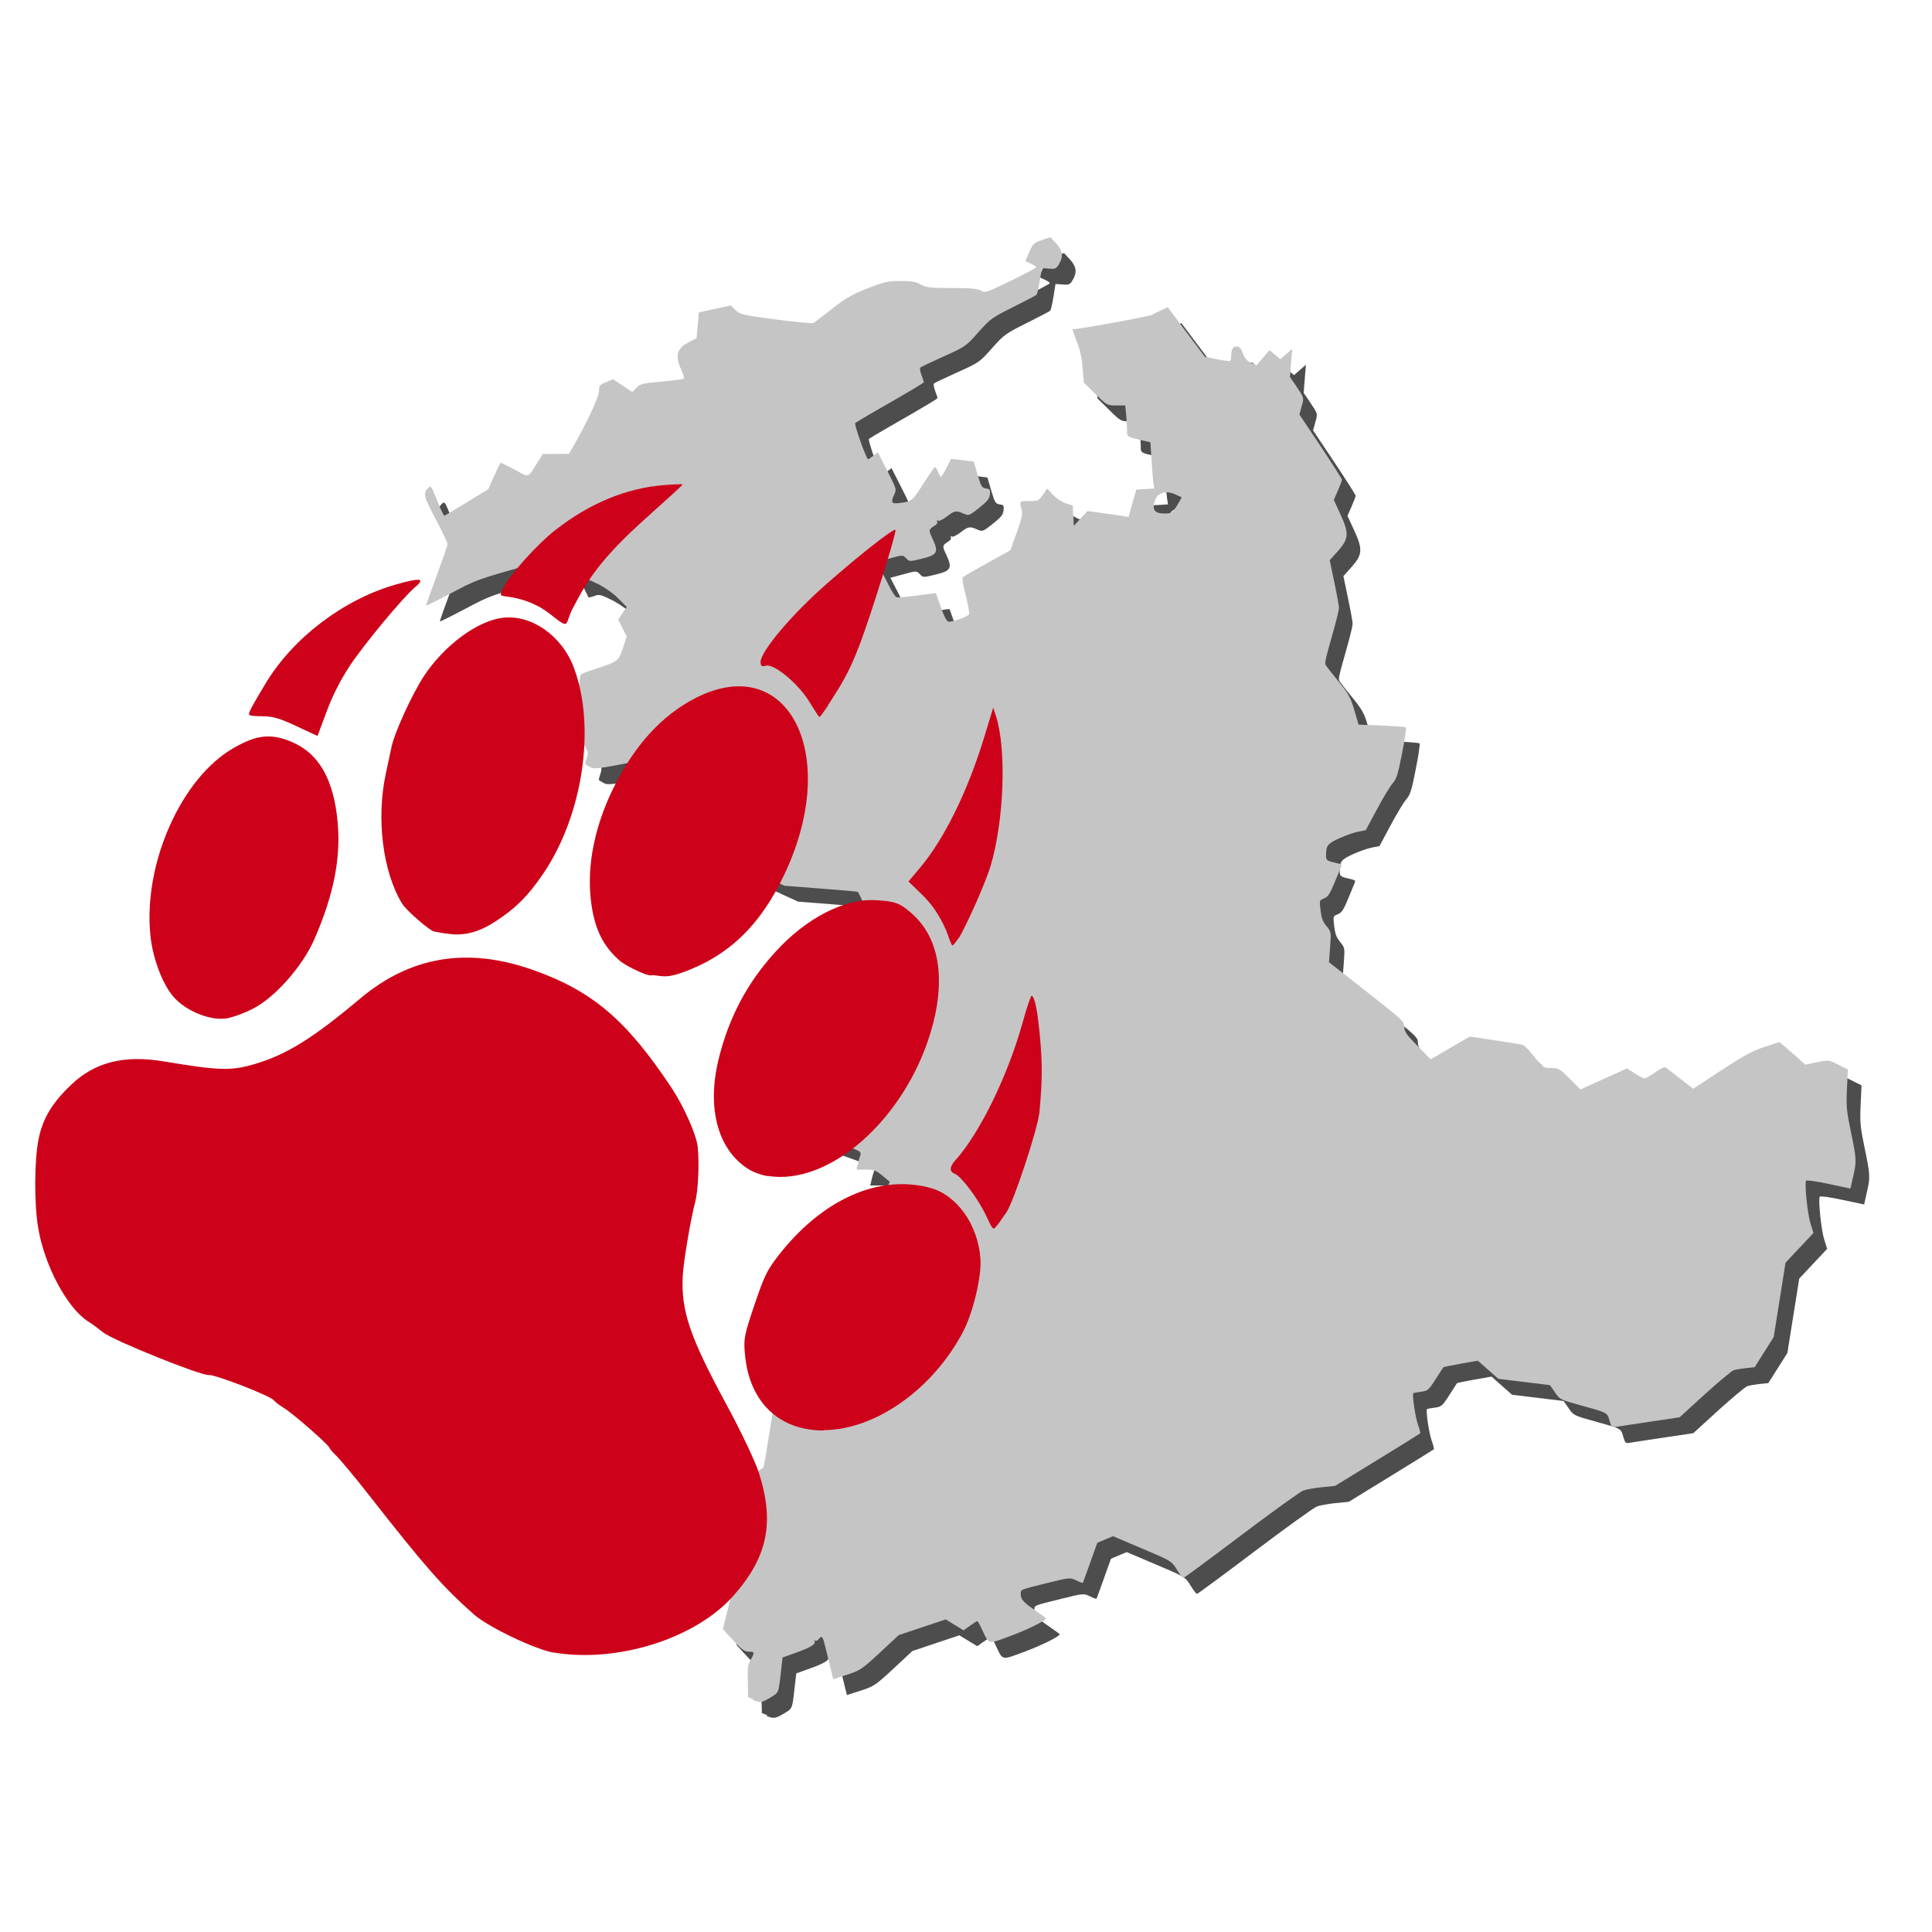
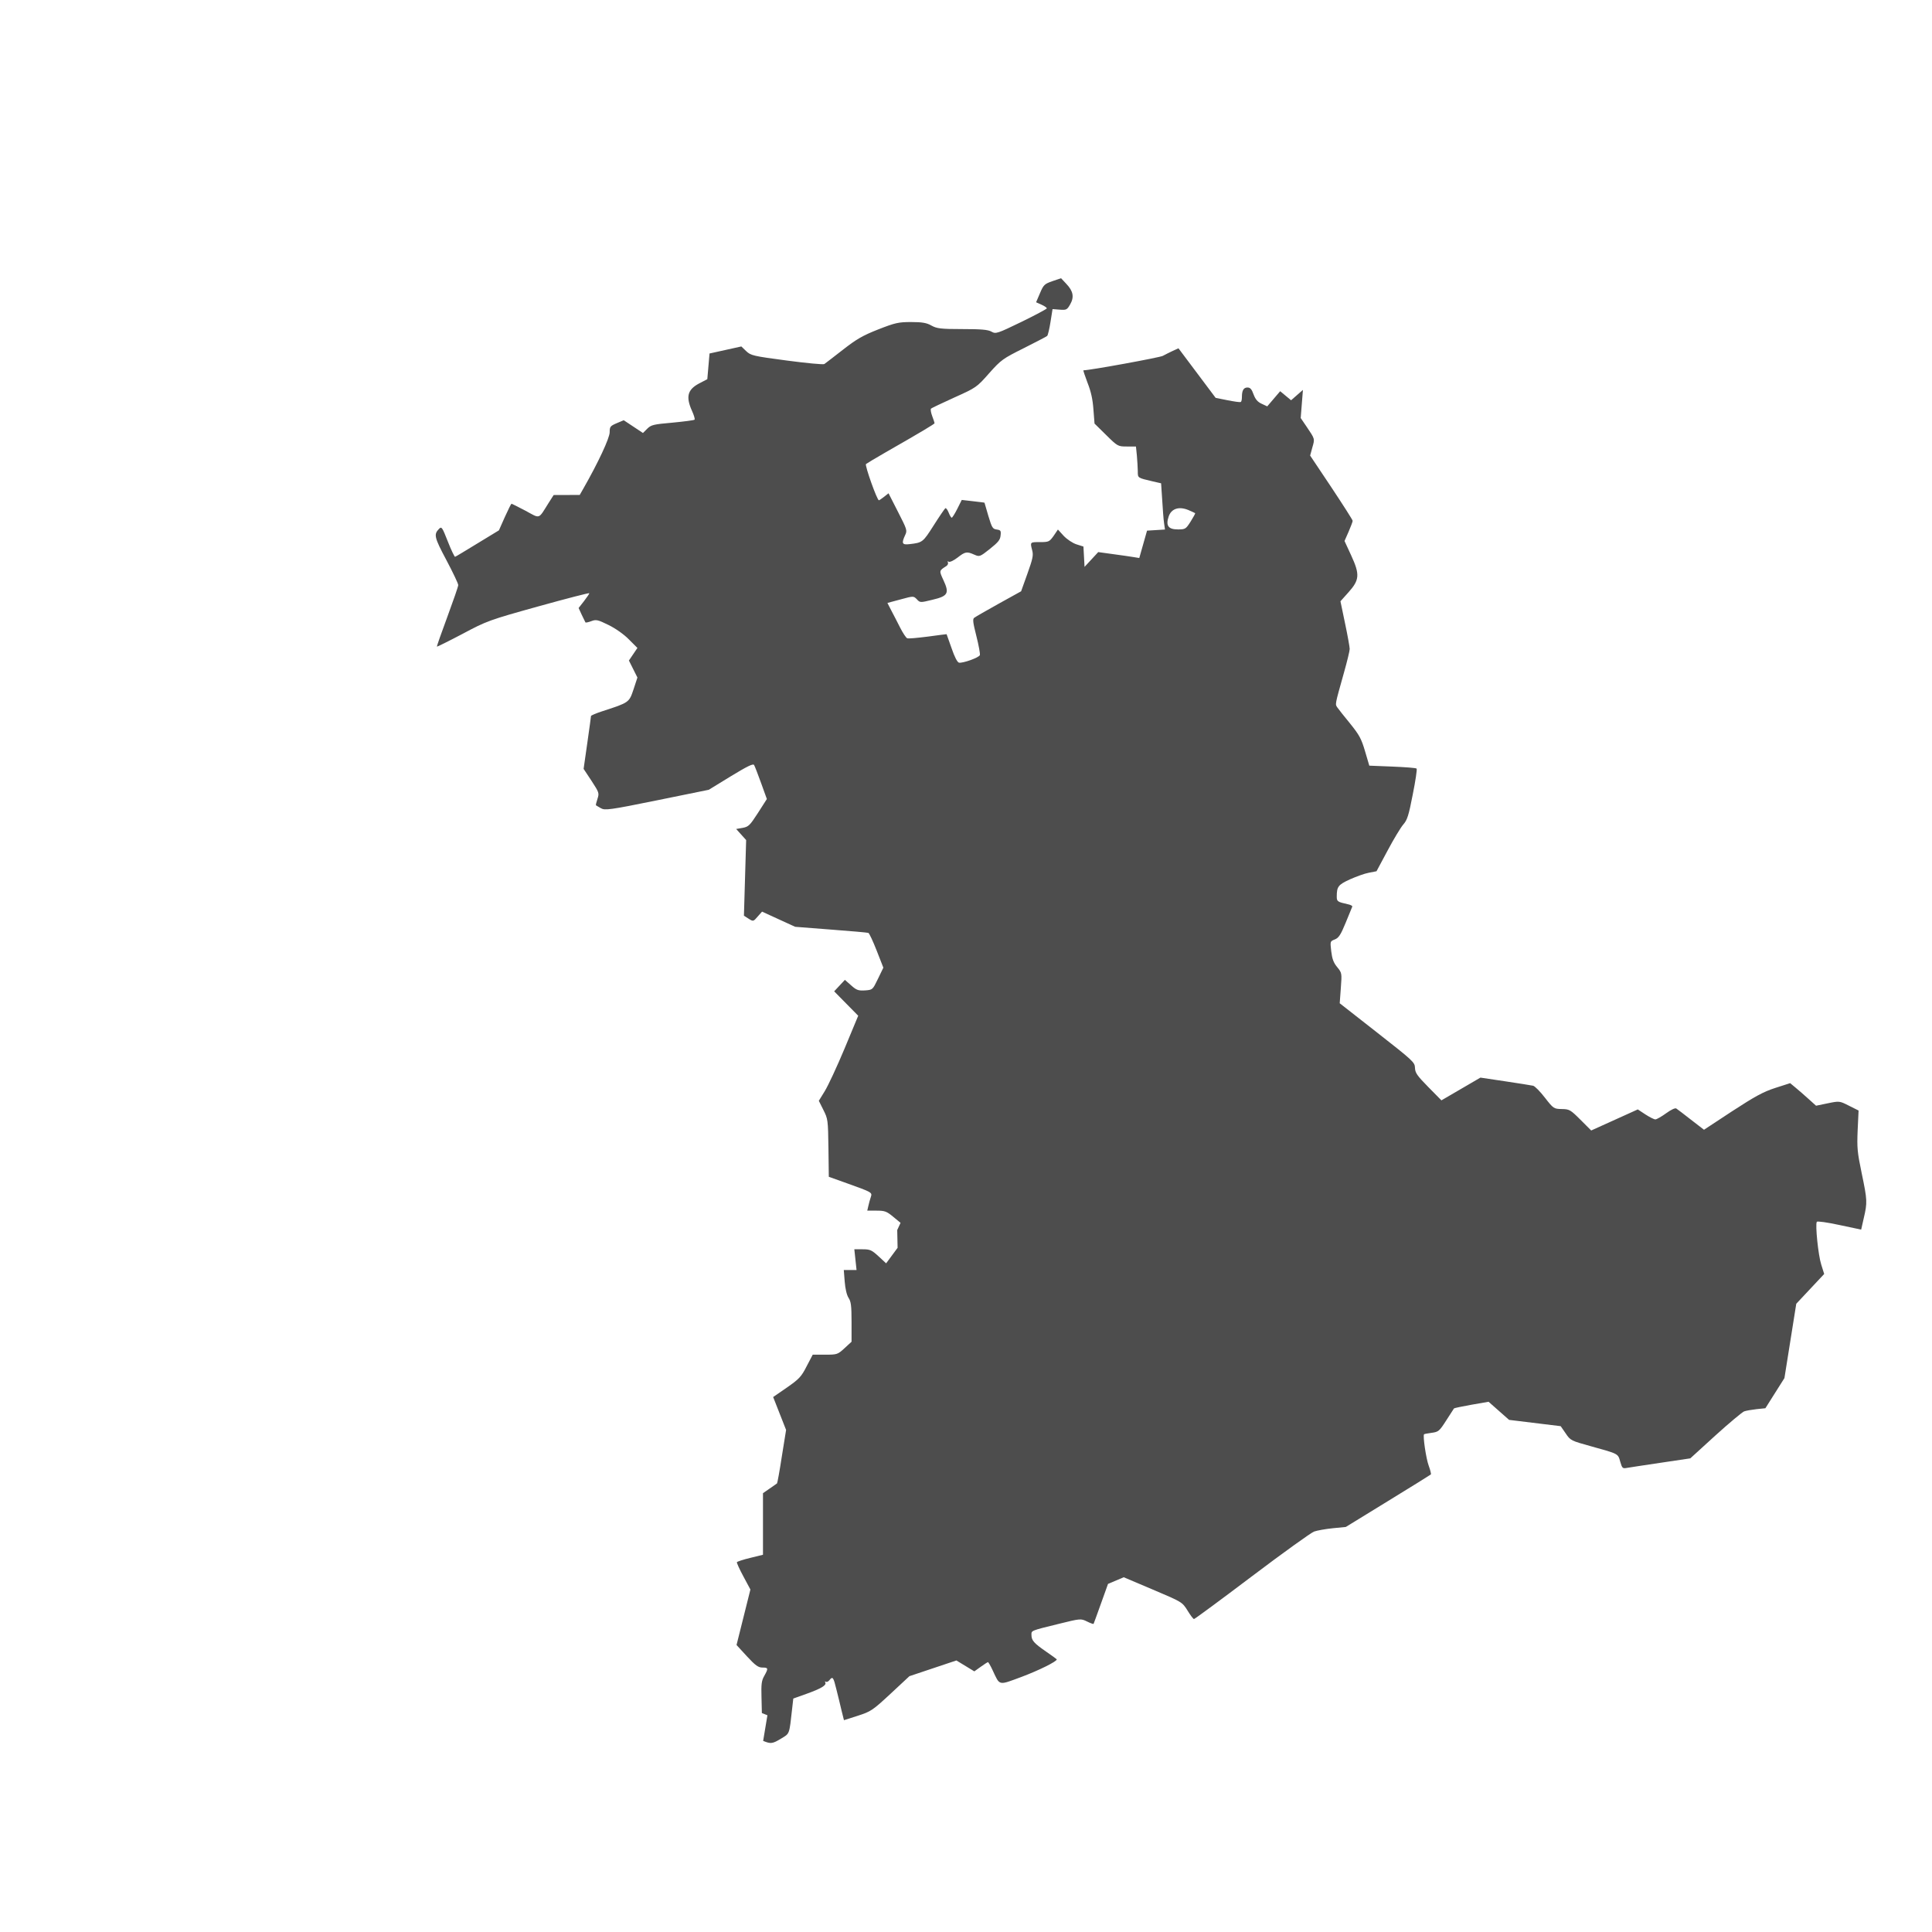
<svg xmlns="http://www.w3.org/2000/svg" width="55" height="55" version="1.1" viewBox="0 0 14.552 14.552" xml:space="preserve">
  <defs>
    <filter id="filter1354" x="-.015" y="-.014" width="1.029" height="1.029" color-interpolation-filters="sRGB">
      <feGaussianBlur stdDeviation="0.047" />
    </filter>
  </defs>
  <style />
  <g transform="translate(-66.5 -27.141)">
    <g transform="matrix(.707 0 0 .707 63.149 25.486)">
      <g transform="matrix(1.97 0 0 1.97 4.346 2.138)">
-         <path d="m4.35 9.379-0.03-0.012-0.002-0.085c-0.002-0.072 2.255e-4 -0.09 0.015-0.116 0.023-0.041 0.022-0.045-0.01-0.045-0.022 0-0.038-0.011-0.084-0.061l-0.056-0.061 0.075-0.3-0.038-0.071c-0.021-0.039-0.037-0.074-0.035-0.077 0.002-0.003 0.034-0.014 0.072-0.023l0.069-0.017v-0.333l0.036-0.025c0.02-0.014 0.038-0.026 0.04-0.028 0.002-0.002 0.014-0.067 0.026-0.146l0.023-0.143-0.035-0.089-0.035-0.089 0.074-0.051c0.066-0.046 0.078-0.058 0.107-0.115l0.033-0.063h0.067c0.065 0 0.068-0.001 0.105-0.035l0.038-0.035v-0.106c0-0.089-0.003-0.111-0.016-0.131-0.01-0.015-0.018-0.05-0.021-0.088l-0.005-0.063h0.069l-0.012-0.112h0.045c0.04 0 0.049 0.004 0.086 0.038l0.041 0.038 0.031-0.042 0.031-0.042-0.002-0.096c-0.002-0.083 4.405e-4 -0.102 0.016-0.136l0.018-0.039-0.04-0.033c-0.035-0.029-0.045-0.033-0.09-0.033h-0.05l0.006-0.026c0.003-0.014 0.009-0.035 0.013-0.047 0.009-0.026 0.007-0.026-0.129-0.075l-0.098-0.035-0.002-0.156c-0.002-0.152-0.003-0.157-0.027-0.205l-0.025-0.05 0.032-0.052c0.018-0.029 0.066-0.132 0.107-0.23l0.074-0.178-0.065-0.066-0.065-0.066 0.058-0.062 0.034 0.03c0.029 0.026 0.039 0.029 0.075 0.027 0.041-0.003 0.041-0.003 0.07-0.063l0.029-0.06-0.036-0.092c-0.02-0.051-0.04-0.094-0.045-0.096-0.005-0.002-0.096-0.01-0.203-0.018l-0.193-0.015-0.179-0.082-0.024 0.027c-0.023 0.027-0.024 0.027-0.049 0.011l-0.025-0.016 0.012-0.409-0.027-0.03-0.027-0.03 0.035-0.006c0.032-0.006 0.039-0.013 0.083-0.081l0.048-0.075-0.031-0.086c-0.017-0.047-0.034-0.091-0.038-0.098-0.005-0.009-0.037 0.007-0.126 0.061l-0.119 0.073-0.28 0.057c-0.255 0.052-0.282 0.055-0.303 0.043-0.013-0.007-0.025-0.015-0.027-0.016-0.002-0.001 0.002-0.017 0.008-0.035 0.01-0.031 0.009-0.034-0.032-0.097l-0.043-0.065 0.02-0.14c0.011-0.077 0.02-0.143 0.02-0.146 1.285e-4 -0.003 0.028-0.015 0.062-0.026 0.145-0.047 0.144-0.047 0.168-0.118l0.021-0.064-0.023-0.046-0.023-0.046 0.023-0.034 0.023-0.034-0.046-0.046c-0.026-0.027-0.073-0.06-0.11-0.078-0.057-0.028-0.067-0.031-0.093-0.021-0.016 0.006-0.03 9e-3 -0.032 0.007-0.001-0.002-0.01-0.02-0.02-0.041l-0.017-0.037 0.029-0.037c0.016-0.021 0.029-0.04 0.029-0.043 6.32e-5 -0.003-0.124 0.029-0.275 0.071-0.266 0.074-0.28 0.079-0.411 0.149-0.074 0.039-0.137 0.07-0.138 0.069-0.002-0.002 0.024-0.074 0.056-0.161s0.059-0.164 0.059-0.172-0.029-0.069-0.064-0.135c-0.066-0.124-0.069-0.139-0.04-0.169 0.014-0.014 0.017-0.01 0.048 0.069 0.018 0.046 0.036 0.083 0.039 0.082 0.004-0.001 0.058-0.034 0.122-0.073l0.115-0.07 0.032-0.072c0.018-0.04 0.034-0.072 0.036-0.072 0.002 0 0.036 0.017 0.076 0.038 0.081 0.044 0.068 0.048 0.124-0.041l0.028-0.044 0.141-4.791e-4 0.02-0.035c0.08-0.14 0.142-0.273 0.142-0.304 0-0.03 0.003-0.034 0.038-0.049l0.038-0.016 0.104 0.069 0.023-0.023c0.021-0.021 0.034-0.024 0.137-0.033 0.063-0.006 0.116-0.013 0.119-0.016 0.003-0.003-0.003-0.024-0.014-0.048-0.034-0.076-0.024-0.114 0.037-0.147l0.046-0.024 0.012-0.139 0.086-0.019 0.086-0.019 0.026 0.025c0.025 0.024 0.038 0.027 0.219 0.051 0.106 0.014 0.198 0.023 0.204 0.019 0.006-0.004 0.051-0.039 0.1-0.077 0.073-0.057 0.107-0.077 0.191-0.11 0.092-0.036 0.11-0.04 0.178-0.04 0.059 0 0.084 0.004 0.11 0.019 0.029 0.016 0.05 0.019 0.167 0.019 0.101 0 0.139 0.003 0.158 0.014 0.023 0.013 0.03 0.011 0.162-0.053 0.076-0.037 0.137-0.07 0.137-0.073 0-0.004-0.013-0.013-0.029-0.02l-0.029-0.013 0.021-0.049c0.019-0.045 0.024-0.05 0.067-0.065l0.047-0.016 0.029 0.031c0.037 0.039 0.043 0.071 0.02 0.111-0.016 0.028-0.02 0.031-0.056 0.028l-0.039-0.003-0.011 0.069c-0.006 0.038-0.014 0.072-0.018 0.076-0.004 0.004-0.061 0.033-0.126 0.066-0.114 0.057-0.123 0.063-0.188 0.136-0.067 0.076-0.07 0.078-0.188 0.131-0.066 0.03-0.123 0.057-0.126 0.06-0.004 0.003-6.762e-4 0.022 0.006 0.04 0.007 0.019 0.013 0.036 0.013 0.039 0 0.004-0.066 0.044-0.269 0.16-0.052 0.03-0.097 0.057-0.102 0.061-0.007 0.007 0.06 0.196 0.07 0.196 0.002 0 0.015-0.009 0.028-0.019l0.024-0.019 0.051 0.1c0.049 0.096 0.051 0.101 0.039 0.126-0.021 0.045-0.017 0.054 0.024 0.049 0.07-0.008 0.072-0.01 0.13-0.101 0.031-0.049 0.06-0.091 0.063-0.093 0.004-0.003 0.012 0.008 0.018 0.023 0.006 0.015 0.013 0.028 0.017 0.028 0.003 0 0.017-0.022 0.03-0.048l0.024-0.048 0.061 0.007c0.033 0.004 0.061 0.007 0.062 0.008 4.511e-4 7.408e-4 0.01 0.033 0.021 0.072 0.019 0.063 0.023 0.07 0.045 0.073 0.021 0.003 0.024 0.006 0.021 0.032-0.002 0.024-0.013 0.037-0.058 0.073-0.054 0.043-0.056 0.043-0.084 0.031-0.04-0.018-0.049-0.017-0.091 0.016-0.021 0.016-0.042 0.026-0.048 0.022-0.006-0.004-0.007-0.002-0.004 0.004 0.003 0.006-9.057e-4 0.015-0.009 0.02-0.039 0.025-0.039 0.024-0.015 0.076 0.033 0.071 0.025 0.086-0.06 0.106-0.065 0.016-0.067 0.016-0.084-0.003-0.018-0.018-0.018-0.018-0.088 9.897e-4l-0.071 0.019 0.02 0.039c0.011 0.021 0.033 0.063 0.048 0.093 0.015 0.03 0.033 0.057 0.039 0.059 0.006 0.003 0.056-0.002 0.112-0.009 0.055-0.008 0.101-0.013 0.101-0.013 2.255e-4 9.896e-4 0.012 0.035 0.027 0.076 0.016 0.047 0.031 0.076 0.04 0.078 0.02 0.004 0.108-0.027 0.113-0.041 0.002-0.006-0.006-0.052-0.019-0.103-0.019-0.075-0.021-0.093-0.011-0.099 0.006-0.005 0.066-0.039 0.132-0.076l0.121-0.067 0.034-0.095c0.029-0.081 0.033-0.1 0.026-0.126-0.012-0.046-0.012-0.045 0.042-0.045 0.048 0 0.051-0.002 0.074-0.034l0.023-0.034 0.031 0.034c0.018 0.019 0.048 0.039 0.069 0.046l0.038 0.012 0.003 0.055 0.003 0.055 0.037-0.04 0.037-0.04 0.08 0.011c0.044 0.006 0.094 0.013 0.111 0.016l0.031 0.005 0.021-0.074 0.021-0.074 0.097-0.006-0.005-0.035c-0.003-0.019-0.007-0.075-0.01-0.125l-0.006-0.09-0.048-0.011c-0.08-0.019-0.078-0.017-0.078-0.055-3.38e-5 -0.019-0.003-0.057-0.005-0.084l-0.005-0.049h-0.049c-0.048 0-0.05-7.409e-4 -0.112-0.062l-0.063-0.062-0.006-0.077c-0.004-0.055-0.013-0.096-0.032-0.144-0.014-0.037-0.024-0.067-0.022-0.067 0.035 0 0.412-0.069 0.429-0.078 0.013-0.007 0.037-0.019 0.054-0.027l0.031-0.014 0.201 0.268 0.065 0.013c0.036 0.007 0.068 0.012 0.071 0.009 0.004-0.002 0.006-0.014 0.006-0.026 0-0.036 0.009-0.052 0.03-0.052 0.015 0 0.023 0.009 0.033 0.037 0.01 0.027 0.022 0.041 0.044 0.051l0.03 0.014 0.035-0.041 0.035-0.041 0.059 0.049 0.064-0.056-6e-3 0.076-6e-3 0.076 0.032 0.047c0.045 0.067 0.045 0.064 0.031 0.112l-0.012 0.044 0.115 0.172c0.063 0.095 0.115 0.176 0.115 0.181s-0.01 0.031-0.022 0.059l-0.022 0.05 0.036 0.078c0.048 0.104 0.045 0.133-0.015 0.2l-0.043 0.048 0.025 0.12c0.014 0.066 0.025 0.128 0.025 0.138 0 0.01-0.014 0.068-0.031 0.128-0.05 0.178-0.048 0.17-0.036 0.188 0.006 0.009 0.037 0.048 0.069 0.087 0.05 0.062 0.061 0.082 0.081 0.15l0.023 0.078 0.125 0.005c0.069 0.003 0.128 0.007 0.131 0.011 0.003 0.003-0.006 0.066-0.021 0.14-0.022 0.114-0.03 0.138-0.051 0.162-0.014 0.016-0.052 0.079-0.085 0.141l-0.06 0.112-0.041 0.008c-0.023 0.004-0.069 0.021-0.103 0.036-0.063 0.029-0.071 0.039-0.071 0.093-1.287e-4 0.026 0.004 0.029 0.058 0.041 0.016 0.003 0.027 0.009 0.026 0.013-0.001 0.004-0.018 0.043-0.036 0.088-0.027 0.066-0.038 0.082-0.059 0.09-0.025 0.01-0.025 0.01-0.019 0.063 0.005 0.041 0.012 0.062 0.032 0.086 0.026 0.032 0.026 0.033 0.02 0.114l-0.006 0.082 0.203 0.159c0.194 0.152 0.203 0.16 0.204 0.19 9.054e-4 0.027 0.011 0.042 0.072 0.104l0.071 0.072 0.211-0.123 0.134 0.02c0.074 0.011 0.142 0.022 0.151 0.024 0.009 0.002 0.038 0.031 0.064 0.065 0.046 0.059 0.048 0.06 0.091 0.061 0.041 4.938e-4 0.047 0.004 0.101 0.058l0.058 0.058 0.126-0.057 0.126-0.057 0.041 0.027c0.023 0.015 0.047 0.027 0.054 0.027 0.007 6.92e-5 0.033-0.015 0.058-0.033 0.026-0.019 0.049-0.03 0.055-0.026 0.006 0.004 0.042 0.031 0.08 0.061l0.07 0.054 0.152-0.1c0.123-0.08 0.168-0.105 0.233-0.126l0.081-0.026 0.03 0.025c0.017 0.014 0.048 0.041 0.07 0.061l0.04 0.036 0.063-0.013c0.063-0.013 0.064-0.013 0.115 0.013l0.052 0.026-0.005 0.106c-0.004 0.097-0.002 0.118 0.022 0.234 0.03 0.144 0.031 0.157 0.011 0.242l-0.014 0.062-0.118-0.025c-0.065-0.014-0.12-0.022-0.122-0.017-0.009 0.016 0.008 0.182 0.024 0.231l0.016 0.051-0.151 0.161-0.032 0.201-0.032 0.201-0.103 0.163-0.048 0.005c-0.026 0.003-0.056 0.008-0.067 0.012-0.01 0.004-0.08 0.062-0.155 0.13l-0.136 0.124-0.161 0.024c-0.089 0.013-0.172 0.026-0.184 0.028-0.021 0.004-0.024 4.939e-4 -0.034-0.034-0.012-0.044-0.009-0.042-0.157-0.083-0.108-0.03-0.112-0.031-0.138-0.07l-0.027-0.039-0.279-0.034-0.111-0.098-0.092 0.016c-0.051 9e-3 -0.093 0.018-0.095 0.02-0.001 0.002-0.02 0.031-0.042 0.065-0.037 0.058-0.042 0.062-0.079 0.067-0.021 0.003-0.04 0.006-0.041 0.008-0.007 0.009 0.011 0.131 0.025 0.169 0.009 0.024 0.014 0.046 0.012 0.048-0.002 0.002-0.106 0.067-0.232 0.144l-0.228 0.14-0.071 0.007c-0.039 0.004-0.084 0.012-0.101 0.018-0.016 0.006-0.168 0.115-0.336 0.242-0.168 0.127-0.309 0.231-0.313 0.231-0.004 0-0.02-0.021-0.035-0.046-0.029-0.046-0.029-0.046-0.187-0.113l-0.158-0.067-0.085 0.036-0.038 0.106c-0.021 0.059-0.039 0.108-0.04 0.11-0.002 0.002-0.018-0.004-0.036-0.013-0.033-0.016-0.035-0.016-0.152 0.013-0.155 0.038-0.148 0.036-0.148 0.06 0 0.03 0.014 0.045 0.079 0.09 0.032 0.022 0.058 0.041 0.058 0.042 0 0.012-0.098 0.06-0.191 0.095-0.127 0.047-0.116 0.049-0.156-0.036-0.011-0.024-0.023-0.044-0.025-0.044-0.002 0-0.02 0.011-0.039 0.025l-0.035 0.025-0.097-0.059-0.254 0.085-0.102 0.095c-0.097 0.09-0.106 0.096-0.177 0.119l-0.075 0.024-0.013-0.052c-0.007-0.029-0.019-0.081-0.028-0.115-0.016-0.066-0.02-0.072-0.038-0.049-0.006 0.008-0.015 0.011-0.019 0.008-0.005-0.003-0.006-0.001-0.003 0.004 0.008 0.015-0.022 0.033-0.103 0.062l-0.07 0.025-0.006 0.053c-0.016 0.144-0.013 0.135-0.059 0.163-0.048 0.029-0.056 0.03-0.098 0.013zm2.289-6.456c0.015-0.024 0.026-0.044 0.024-0.045-0.002-0.001-0.018-0.009-0.037-0.017-0.051-0.021-0.092-0.007-0.106 0.035-0.017 0.05-0.002 0.07 0.05 0.07 0.04 0 0.043-0.002 0.069-0.043z" fill="#4d4d4d" filter="url(#filter1354)" stroke-width=".009" />
-         <path d="m4.276 9.293-0.03-0.012-0.002-0.085c-0.002-0.072 2.255e-4 -0.09 0.015-0.116 0.023-0.041 0.022-0.045-0.01-0.045-0.022 0-0.038-0.011-0.084-0.061l-0.056-0.061 0.075-0.3-0.038-0.071c-0.021-0.039-0.037-0.074-0.035-0.077 0.002-0.003 0.034-0.014 0.072-0.023l0.069-0.017v-0.333l0.036-0.025c0.02-0.014 0.038-0.026 0.04-0.028 0.002-0.002 0.014-0.067 0.026-0.146l0.023-0.143-0.035-0.089-0.035-0.089 0.074-0.051c0.066-0.046 0.078-0.058 0.107-0.115l0.033-0.063h0.067c0.065 0 0.068-0.001 0.105-0.035l0.038-0.035v-0.106c0-0.089-0.003-0.111-0.016-0.131-0.01-0.015-0.018-0.05-0.021-0.088l-0.005-0.063h0.069l-0.012-0.112h0.045c0.04 0 0.049 0.004 0.086 0.038l0.041 0.038 0.031-0.042 0.031-0.042-0.002-0.096c-0.002-0.083 4.405e-4 -0.102 0.016-0.136l0.018-0.039-0.04-0.033c-0.035-0.029-0.045-0.033-0.09-0.033h-0.05l0.006-0.026c0.003-0.014 0.009-0.035 0.013-0.047 0.009-0.026 0.007-0.026-0.129-0.075l-0.098-0.035-0.002-0.156c-0.002-0.152-0.003-0.157-0.027-0.205l-0.025-0.05 0.032-0.052c0.018-0.029 0.066-0.132 0.107-0.23l0.074-0.178-0.065-0.066-0.065-0.066 0.058-0.062 0.034 0.03c0.029 0.026 0.039 0.029 0.075 0.027 0.041-0.003 0.041-0.003 0.07-0.063l0.029-0.06-0.036-0.092c-0.02-0.051-0.04-0.094-0.045-0.096-0.005-0.002-0.096-0.01-0.203-0.018l-0.193-0.015-0.179-0.082-0.024 0.027c-0.023 0.027-0.024 0.027-0.049 0.011l-0.025-0.016 0.012-0.409-0.027-0.03-0.027-0.03 0.035-0.006c0.032-0.006 0.039-0.013 0.083-0.081l0.048-0.075-0.031-0.086c-0.017-0.047-0.034-0.091-0.038-0.098-0.005-0.009-0.037 0.007-0.126 0.061l-0.119 0.073-0.28 0.057c-0.255 0.052-0.282 0.055-0.303 0.043-0.013-0.007-0.025-0.015-0.027-0.016-0.002-0.001 0.002-0.017 0.008-0.035 0.01-0.031 0.009-0.034-0.032-0.097l-0.043-0.065 0.02-0.14c0.011-0.077 0.02-0.143 0.02-0.146 1.285e-4 -0.003 0.028-0.015 0.062-0.026 0.145-0.047 0.144-0.047 0.168-0.118l0.021-0.064-0.023-0.046-0.023-0.046 0.023-0.034 0.023-0.034-0.046-0.046c-0.026-0.027-0.073-0.06-0.11-0.078-0.057-0.028-0.067-0.031-0.093-0.021-0.016 0.006-0.03 9e-3 -0.032 0.007-0.001-0.002-0.01-0.02-0.02-0.041l-0.017-0.037 0.029-0.037c0.016-0.021 0.029-0.04 0.029-0.043 6.32e-5 -0.003-0.124 0.029-0.275 0.071-0.266 0.074-0.28 0.079-0.411 0.149-0.074 0.039-0.137 0.07-0.138 0.069-0.002-0.002 0.024-0.074 0.056-0.161s0.059-0.164 0.059-0.172-0.029-0.069-0.064-0.135c-0.066-0.124-0.069-0.139-0.04-0.169 0.014-0.014 0.017-0.01 0.048 0.069 0.018 0.046 0.036 0.083 0.039 0.082 0.004-0.001 0.058-0.034 0.122-0.073l0.115-0.07 0.032-0.072c0.018-0.04 0.034-0.072 0.036-0.072 0.002 0 0.036 0.017 0.076 0.038 0.081 0.044 0.068 0.048 0.124-0.041l0.028-0.044 0.141-4.791e-4 0.02-0.035c0.08-0.14 0.142-0.273 0.142-0.304 0-0.03 0.003-0.034 0.038-0.049l0.038-0.016 0.104 0.069 0.023-0.023c0.021-0.021 0.034-0.024 0.137-0.033 0.063-0.006 0.116-0.013 0.119-0.016 0.003-0.003-0.003-0.024-0.014-0.048-0.034-0.076-0.024-0.114 0.037-0.147l0.046-0.024 0.012-0.139 0.086-0.019 0.086-0.019 0.026 0.025c0.025 0.024 0.038 0.027 0.219 0.051 0.106 0.014 0.198 0.023 0.204 0.019 0.006-0.004 0.051-0.039 0.1-0.077 0.073-0.057 0.107-0.077 0.191-0.11 0.092-0.036 0.11-0.04 0.178-0.04 0.059 0 0.084 0.004 0.11 0.019 0.029 0.016 0.05 0.019 0.167 0.019 0.101 0 0.139 0.003 0.158 0.014 0.023 0.013 0.03 0.011 0.162-0.053 0.076-0.037 0.137-0.07 0.137-0.073 0-0.004-0.013-0.013-0.029-0.02l-0.029-0.013 0.021-0.049c0.019-0.045 0.024-0.05 0.067-0.065l0.047-0.016 0.029 0.031c0.037 0.039 0.043 0.071 0.02 0.111-0.016 0.028-0.02 0.031-0.056 0.028l-0.039-0.003-0.011 0.069c-0.006 0.038-0.014 0.072-0.018 0.076-0.004 0.004-0.061 0.033-0.126 0.066-0.114 0.057-0.123 0.063-0.188 0.136-0.067 0.076-0.07 0.078-0.188 0.131-0.066 0.03-0.123 0.057-0.126 0.06-0.004 0.003-6.762e-4 0.022 0.006 0.04 0.007 0.019 0.013 0.036 0.013 0.039 0 0.004-0.066 0.044-0.269 0.16-0.052 0.03-0.097 0.057-0.102 0.061-0.007 0.007 0.06 0.196 0.07 0.196 0.002 0 0.015-0.009 0.028-0.019l0.024-0.019 0.051 0.1c0.049 0.096 0.051 0.101 0.039 0.126-0.021 0.045-0.017 0.054 0.024 0.049 0.07-0.008 0.072-0.01 0.13-0.101 0.031-0.049 0.06-0.091 0.063-0.093 0.004-0.003 0.012 0.008 0.018 0.023 0.006 0.015 0.013 0.028 0.017 0.028 0.003 0 0.017-0.022 0.03-0.048l0.024-0.048 0.061 0.007c0.033 0.004 0.061 0.007 0.062 0.008 4.511e-4 7.408e-4 0.01 0.033 0.021 0.072 0.019 0.063 0.023 0.07 0.045 0.073 0.021 0.003 0.024 0.006 0.021 0.032-0.002 0.024-0.013 0.037-0.058 0.073-0.054 0.043-0.056 0.043-0.084 0.031-0.04-0.018-0.049-0.017-0.091 0.016-0.021 0.016-0.042 0.026-0.048 0.022-0.006-0.004-0.007-0.002-0.004 0.004 0.003 0.006-9.057e-4 0.015-0.009 0.02-0.039 0.025-0.039 0.024-0.015 0.076 0.033 0.071 0.025 0.086-0.06 0.106-0.065 0.016-0.067 0.016-0.084-0.003-0.018-0.018-0.018-0.018-0.088 9.897e-4l-0.071 0.019 0.02 0.039c0.011 0.021 0.033 0.063 0.048 0.093 0.015 0.03 0.033 0.057 0.039 0.059 0.006 0.003 0.056-0.002 0.112-0.009 0.055-0.008 0.101-0.013 0.101-0.013 2.255e-4 9.896e-4 0.012 0.035 0.027 0.076 0.016 0.047 0.031 0.076 0.04 0.078 0.02 0.004 0.108-0.027 0.113-0.041 0.002-0.006-0.006-0.052-0.019-0.103-0.019-0.075-0.021-0.093-0.011-0.099 0.006-0.005 0.066-0.039 0.132-0.076l0.121-0.067 0.034-0.095c0.029-0.081 0.033-0.1 0.026-0.126-0.012-0.046-0.012-0.045 0.042-0.045 0.048 0 0.051-0.002 0.074-0.034l0.023-0.034 0.031 0.034c0.018 0.019 0.048 0.039 0.069 0.046l0.038 0.012 0.003 0.055 0.003 0.055 0.037-0.04 0.037-0.04 0.08 0.011c0.044 0.006 0.094 0.013 0.111 0.016l0.031 0.005 0.021-0.074 0.021-0.074 0.097-0.006-0.005-0.035c-0.003-0.019-0.007-0.075-0.01-0.125l-0.006-0.09-0.048-0.011c-0.08-0.019-0.078-0.017-0.078-0.055-3.38e-5 -0.019-0.003-0.057-0.005-0.084l-0.005-0.049h-0.049c-0.048 0-0.05-7.409e-4 -0.112-0.062l-0.063-0.062-0.006-0.077c-0.004-0.055-0.013-0.096-0.032-0.144-0.014-0.037-0.024-0.067-0.022-0.067 0.035 0 0.412-0.069 0.429-0.078 0.013-0.007 0.037-0.019 0.054-0.027l0.031-0.014 0.201 0.268 0.065 0.013c0.036 0.007 0.068 0.012 0.071 0.009 0.004-0.002 0.006-0.014 0.006-0.026 0-0.036 0.009-0.052 0.03-0.052 0.015 0 0.023 0.009 0.033 0.037 0.01 0.027 0.022 0.041 0.044 0.051l0.03 0.014 0.035-0.041 0.035-0.041 0.059 0.049 0.064-0.056-6e-3 0.076-6e-3 0.076 0.032 0.047c0.045 0.067 0.045 0.064 0.031 0.112l-0.012 0.044 0.115 0.172c0.063 0.095 0.115 0.176 0.115 0.181s-0.01 0.031-0.022 0.059l-0.022 0.05 0.036 0.078c0.048 0.104 0.045 0.133-0.015 0.2l-0.043 0.048 0.025 0.12c0.014 0.066 0.025 0.128 0.025 0.138 0 0.01-0.014 0.068-0.031 0.128-0.05 0.178-0.048 0.17-0.036 0.188 0.006 0.009 0.037 0.048 0.069 0.087 0.05 0.062 0.061 0.082 0.081 0.15l0.023 0.078 0.125 0.005c0.069 0.003 0.128 0.007 0.131 0.011 0.003 0.003-0.006 0.066-0.021 0.14-0.022 0.114-0.03 0.138-0.051 0.162-0.014 0.016-0.052 0.079-0.085 0.141l-0.06 0.112-0.041 0.008c-0.023 0.004-0.069 0.021-0.103 0.036-0.063 0.029-0.071 0.039-0.071 0.093-1.287e-4 0.026 0.004 0.029 0.058 0.041 0.016 0.003 0.027 0.009 0.026 0.013-0.001 0.004-0.018 0.043-0.036 0.088-0.027 0.066-0.038 0.082-0.059 0.09-0.025 0.01-0.025 0.01-0.019 0.063 0.005 0.041 0.012 0.062 0.032 0.086 0.026 0.032 0.026 0.033 0.02 0.114l-0.006 0.082 0.203 0.159c0.194 0.152 0.203 0.16 0.204 0.19 9.054e-4 0.027 0.011 0.042 0.072 0.104l0.071 0.072 0.211-0.123 0.134 0.02c0.074 0.011 0.142 0.022 0.151 0.024 0.009 0.002 0.038 0.031 0.064 0.065 0.046 0.059 0.048 0.06 0.091 0.061 0.041 4.938e-4 0.047 0.004 0.101 0.058l0.058 0.058 0.126-0.057 0.126-0.057 0.041 0.027c0.023 0.015 0.047 0.027 0.054 0.027 0.007 6.92e-5 0.033-0.015 0.058-0.033 0.026-0.019 0.049-0.03 0.055-0.026 0.006 0.004 0.042 0.031 0.08 0.061l0.07 0.054 0.152-0.1c0.123-0.08 0.168-0.105 0.233-0.126l0.081-0.026 0.03 0.025c0.017 0.014 0.048 0.041 0.07 0.061l0.04 0.036 0.063-0.013c0.063-0.013 0.064-0.013 0.115 0.013l0.052 0.026-0.005 0.106c-0.004 0.097-0.002 0.118 0.022 0.234 0.03 0.144 0.031 0.157 0.011 0.242l-0.014 0.062-0.118-0.025c-0.065-0.014-0.12-0.022-0.122-0.017-0.009 0.016 0.008 0.182 0.024 0.231l0.016 0.051-0.151 0.161-0.032 0.201-0.032 0.201-0.103 0.163-0.048 0.005c-0.026 0.003-0.056 0.008-0.067 0.012-0.01 0.004-0.08 0.062-0.155 0.13l-0.136 0.124-0.161 0.024c-0.089 0.013-0.172 0.026-0.184 0.028-0.021 0.004-0.024 4.939e-4 -0.034-0.034-0.012-0.044-0.009-0.042-0.157-0.083-0.108-0.03-0.112-0.031-0.138-0.07l-0.027-0.039-0.279-0.034-0.111-0.098-0.092 0.016c-0.051 9e-3 -0.093 0.018-0.095 0.02-0.001 0.002-0.02 0.031-0.042 0.065-0.037 0.058-0.042 0.062-0.079 0.067-0.021 0.003-0.04 0.006-0.041 0.008-0.007 0.009 0.011 0.131 0.025 0.169 0.009 0.024 0.014 0.046 0.012 0.048-0.002 0.002-0.106 0.067-0.232 0.144l-0.228 0.14-0.071 0.007c-0.039 0.004-0.084 0.012-0.101 0.018-0.016 0.006-0.168 0.115-0.336 0.242-0.168 0.127-0.309 0.231-0.313 0.231-0.004 0-0.02-0.021-0.035-0.046-0.029-0.046-0.029-0.046-0.187-0.113l-0.158-0.067-0.085 0.036-0.038 0.106c-0.021 0.059-0.039 0.108-0.04 0.11-0.002 0.002-0.018-0.004-0.036-0.013-0.033-0.016-0.035-0.016-0.152 0.013-0.155 0.038-0.148 0.036-0.148 0.06 0 0.03 0.014 0.045 0.079 0.09 0.032 0.022 0.058 0.041 0.058 0.042 0 0.012-0.098 0.06-0.191 0.095-0.127 0.047-0.116 0.049-0.156-0.036-0.011-0.024-0.023-0.044-0.025-0.044-0.002 0-0.02 0.011-0.039 0.025l-0.035 0.025-0.097-0.059-0.254 0.085-0.102 0.095c-0.097 0.09-0.106 0.096-0.177 0.119l-0.075 0.024-0.013-0.052c-0.007-0.029-0.019-0.081-0.028-0.115-0.016-0.066-0.02-0.072-0.038-0.049-0.006 0.008-0.015 0.011-0.019 0.008-0.005-0.003-0.006-0.001-0.003 0.004 0.008 0.015-0.022 0.033-0.103 0.062l-0.07 0.025-0.006 0.053c-0.016 0.144-0.013 0.135-0.059 0.163-0.048 0.029-0.056 0.03-0.098 0.013zm2.289-6.456c0.015-0.024 0.026-0.044 0.024-0.045-0.002-0.001-0.018-0.009-0.037-0.017-0.051-0.021-0.092-0.007-0.106 0.035-0.017 0.05-0.002 0.07 0.05 0.07 0.04 0 0.043-0.002 0.069-0.043z" fill="#c5c5c5" stroke-width=".009" />
-         <path d="m3.197 9.04c0.343 0.057 0.763-0.076 0.967-0.305 0.187-0.21 0.226-0.397 0.14-0.667-0.019-0.06-0.099-0.229-0.178-0.374-0.197-0.364-0.243-0.502-0.234-0.69 0.003-0.071 0.043-0.311 0.068-0.403 0.016-0.061 0.022-0.211 0.013-0.296-0.007-0.066-0.075-0.218-0.14-0.317-0.245-0.369-0.428-0.525-0.749-0.639-0.355-0.126-0.663-0.075-0.935 0.153-0.257 0.216-0.399 0.304-0.571 0.355-0.128 0.038-0.192 0.036-0.492-0.014-0.215-0.036-0.374 0.004-0.502 0.127-0.102 0.097-0.152 0.18-0.175 0.291-0.024 0.115-0.025 0.356-0.002 0.486 0.035 0.203 0.156 0.429 0.269 0.502 0.021 0.013 0.057 0.04 0.081 0.059 0.054 0.044 0.535 0.237 0.572 0.231 0.03-0.005 0.335 0.113 0.352 0.137 0.006 0.008 0.029 0.026 0.052 0.04 0.047 0.027 0.242 0.198 0.248 0.216 0.002 0.006 0.019 0.026 0.038 0.044 0.019 0.018 0.102 0.117 0.183 0.221 0.297 0.379 0.392 0.487 0.561 0.637 0.077 0.068 0.334 0.191 0.435 0.207zm1.457-1.203c0.28-9.565e-4 0.592-0.222 0.755-0.534 0.053-0.102 0.1-0.298 0.093-0.392-0.013-0.186-0.128-0.347-0.275-0.385-0.279-0.073-0.584 0.065-0.82 0.37-0.06 0.078-0.074 0.107-0.127 0.263-0.055 0.164-0.059 0.181-0.052 0.263 0.021 0.26 0.182 0.417 0.426 0.417zm-3.238-2.225c0.032-0.004 0.099-0.027 0.148-0.052 0.121-0.06 0.273-0.232 0.337-0.38 0.104-0.24 0.142-0.434 0.125-0.628-0.021-0.237-0.103-0.378-0.256-0.44-0.107-0.043-0.183-0.035-0.305 0.035-0.284 0.161-0.491 0.625-0.452 1.013 0.012 0.122 0.063 0.259 0.122 0.33 0.062 0.075 0.193 0.132 0.281 0.121zm2.934 0.85c0.332 0.056 0.739-0.302 0.882-0.774 0.085-0.281 0.05-0.509-0.097-0.641-0.068-0.061-0.093-0.07-0.202-0.076-0.167-0.009-0.374 0.097-0.539 0.279-0.155 0.169-0.254 0.359-0.309 0.585-0.064 0.267-6.726e-4 0.492 0.168 0.594 0.022 0.013 0.065 0.029 0.096 0.034zm1.242 0.269c0.011-0.016 0.034-0.048 0.05-0.071 0.039-0.055 0.171-0.455 0.179-0.543 0.016-0.168 0.016-0.262 0.003-0.406-0.014-0.148-0.028-0.216-0.045-0.223-0.004-0.002-0.026 0.062-0.048 0.142-0.08 0.288-0.232 0.601-0.365 0.748-0.032 0.036-0.033 0.061-0.002 0.073 0.035 0.014 0.126 0.136 0.167 0.223 0.039 0.084 0.04 0.084 0.06 0.056zm-2.981-1.58c0.095 0.016 0.176-0.004 0.273-0.068 0.105-0.069 0.171-0.134 0.252-0.253 0.216-0.316 0.288-0.796 0.167-1.117-0.065-0.173-0.23-0.288-0.385-0.269-0.138 0.017-0.317 0.15-0.426 0.316-0.062 0.094-0.159 0.305-0.175 0.383-0.007 0.032-0.021 0.097-0.031 0.145-0.052 0.244-0.016 0.53 0.088 0.701 0.023 0.038 0.15 0.148 0.175 0.152 0.004 6.488e-4 0.032 0.005 0.063 0.011zm1.109 0.227c0.004-0.002 0.022-0.001 0.041 0.002 0.046 0.008 0.087 3.231e-4 0.169-0.033 0.241-0.097 0.41-0.276 0.535-0.567 0.27-0.629-0.018-1.148-0.5-0.904-0.187 0.095-0.337 0.26-0.452 0.497-0.098 0.203-0.139 0.41-0.118 0.595 0.017 0.152 0.063 0.249 0.156 0.33 0.036 0.031 0.154 0.086 0.168 0.079zm-2.098-1.401c0.053-6.677e-4 0.092 0.011 0.181 0.053l0.114 0.053 0.048-0.129c0.032-0.086 0.073-0.168 0.123-0.245 0.078-0.119 0.293-0.378 0.359-0.433 0.056-0.046 0.023-0.05-0.11-0.011-0.281 0.081-0.552 0.288-0.699 0.531-0.08 0.133-0.097 0.165-0.09 0.173 0.004 0.005 0.037 0.008 0.074 0.007zm3.761 1.202c0.041-0.065 0.146-0.301 0.173-0.39 0.074-0.246 0.088-0.632 0.03-0.814l-0.015-0.045-0.049 0.161c-0.089 0.291-0.215 0.548-0.346 0.704l-0.063 0.075 0.028 0.027c0.074 0.071 0.094 0.093 0.129 0.148 0.021 0.033 0.046 0.084 0.056 0.114 0.01 0.03 0.021 0.056 0.024 0.057 0.003 0.001 0.018-0.016 0.032-0.038zm-2.109-1.73c0.007-0.019 0.014-0.039 0.017-0.044 0.003-0.005 0.016-0.03 0.029-0.055 0.086-0.162 0.188-0.281 0.403-0.472 0.093-0.083 0.169-0.152 0.168-0.155-0.001-0.003-0.049-6.679e-4 -0.107 0.004-0.2 0.017-0.397 0.099-0.579 0.241-0.099 0.077-0.245 0.239-0.283 0.314-0.02 0.04-0.02 0.042 0.011 0.046 0.09 0.01 0.173 0.042 0.238 0.093 0.088 0.069 0.089 0.069 0.103 0.028zm1.404 0.467c0.119-0.18 0.155-0.261 0.266-0.607 0.06-0.186 0.104-0.339 0.098-0.341-0.014-0.005-0.195 0.137-0.369 0.29-0.192 0.168-0.361 0.369-0.36 0.426 6.718e-4 0.021 0.006 0.025 0.028 0.019 0.045-0.012 0.174 0.095 0.235 0.194 0.028 0.045 0.052 0.083 0.055 0.084 0.002 0.001 0.024-0.028 0.047-0.063z" fill="#cd0119" stroke-width=".044" />
+         <path d="m4.35 9.379-0.03-0.012-0.002-0.085c-0.002-0.072 2.255e-4 -0.09 0.015-0.116 0.023-0.041 0.022-0.045-0.01-0.045-0.022 0-0.038-0.011-0.084-0.061l-0.056-0.061 0.075-0.3-0.038-0.071c-0.021-0.039-0.037-0.074-0.035-0.077 0.002-0.003 0.034-0.014 0.072-0.023l0.069-0.017v-0.333l0.036-0.025c0.02-0.014 0.038-0.026 0.04-0.028 0.002-0.002 0.014-0.067 0.026-0.146l0.023-0.143-0.035-0.089-0.035-0.089 0.074-0.051c0.066-0.046 0.078-0.058 0.107-0.115l0.033-0.063h0.067c0.065 0 0.068-0.001 0.105-0.035l0.038-0.035v-0.106c0-0.089-0.003-0.111-0.016-0.131-0.01-0.015-0.018-0.05-0.021-0.088l-0.005-0.063h0.069l-0.012-0.112h0.045c0.04 0 0.049 0.004 0.086 0.038l0.041 0.038 0.031-0.042 0.031-0.042-0.002-0.096l0.018-0.039-0.04-0.033c-0.035-0.029-0.045-0.033-0.09-0.033h-0.05l0.006-0.026c0.003-0.014 0.009-0.035 0.013-0.047 0.009-0.026 0.007-0.026-0.129-0.075l-0.098-0.035-0.002-0.156c-0.002-0.152-0.003-0.157-0.027-0.205l-0.025-0.05 0.032-0.052c0.018-0.029 0.066-0.132 0.107-0.23l0.074-0.178-0.065-0.066-0.065-0.066 0.058-0.062 0.034 0.03c0.029 0.026 0.039 0.029 0.075 0.027 0.041-0.003 0.041-0.003 0.07-0.063l0.029-0.06-0.036-0.092c-0.02-0.051-0.04-0.094-0.045-0.096-0.005-0.002-0.096-0.01-0.203-0.018l-0.193-0.015-0.179-0.082-0.024 0.027c-0.023 0.027-0.024 0.027-0.049 0.011l-0.025-0.016 0.012-0.409-0.027-0.03-0.027-0.03 0.035-0.006c0.032-0.006 0.039-0.013 0.083-0.081l0.048-0.075-0.031-0.086c-0.017-0.047-0.034-0.091-0.038-0.098-0.005-0.009-0.037 0.007-0.126 0.061l-0.119 0.073-0.28 0.057c-0.255 0.052-0.282 0.055-0.303 0.043-0.013-0.007-0.025-0.015-0.027-0.016-0.002-0.001 0.002-0.017 0.008-0.035 0.01-0.031 0.009-0.034-0.032-0.097l-0.043-0.065 0.02-0.14c0.011-0.077 0.02-0.143 0.02-0.146 1.285e-4 -0.003 0.028-0.015 0.062-0.026 0.145-0.047 0.144-0.047 0.168-0.118l0.021-0.064-0.023-0.046-0.023-0.046 0.023-0.034 0.023-0.034-0.046-0.046c-0.026-0.027-0.073-0.06-0.11-0.078-0.057-0.028-0.067-0.031-0.093-0.021-0.016 0.006-0.03 9e-3 -0.032 0.007-0.001-0.002-0.01-0.02-0.02-0.041l-0.017-0.037 0.029-0.037c0.016-0.021 0.029-0.04 0.029-0.043 6.32e-5 -0.003-0.124 0.029-0.275 0.071-0.266 0.074-0.28 0.079-0.411 0.149-0.074 0.039-0.137 0.07-0.138 0.069-0.002-0.002 0.024-0.074 0.056-0.161s0.059-0.164 0.059-0.172-0.029-0.069-0.064-0.135c-0.066-0.124-0.069-0.139-0.04-0.169 0.014-0.014 0.017-0.01 0.048 0.069 0.018 0.046 0.036 0.083 0.039 0.082 0.004-0.001 0.058-0.034 0.122-0.073l0.115-0.07 0.032-0.072c0.018-0.04 0.034-0.072 0.036-0.072 0.002 0 0.036 0.017 0.076 0.038 0.081 0.044 0.068 0.048 0.124-0.041l0.028-0.044 0.141-4.791e-4 0.02-0.035c0.08-0.14 0.142-0.273 0.142-0.304 0-0.03 0.003-0.034 0.038-0.049l0.038-0.016 0.104 0.069 0.023-0.023c0.021-0.021 0.034-0.024 0.137-0.033 0.063-0.006 0.116-0.013 0.119-0.016 0.003-0.003-0.003-0.024-0.014-0.048-0.034-0.076-0.024-0.114 0.037-0.147l0.046-0.024 0.012-0.139 0.086-0.019 0.086-0.019 0.026 0.025c0.025 0.024 0.038 0.027 0.219 0.051 0.106 0.014 0.198 0.023 0.204 0.019 0.006-0.004 0.051-0.039 0.1-0.077 0.073-0.057 0.107-0.077 0.191-0.11 0.092-0.036 0.11-0.04 0.178-0.04 0.059 0 0.084 0.004 0.11 0.019 0.029 0.016 0.05 0.019 0.167 0.019 0.101 0 0.139 0.003 0.158 0.014 0.023 0.013 0.03 0.011 0.162-0.053 0.076-0.037 0.137-0.07 0.137-0.073 0-0.004-0.013-0.013-0.029-0.02l-0.029-0.013 0.021-0.049c0.019-0.045 0.024-0.05 0.067-0.065l0.047-0.016 0.029 0.031c0.037 0.039 0.043 0.071 0.02 0.111-0.016 0.028-0.02 0.031-0.056 0.028l-0.039-0.003-0.011 0.069c-0.006 0.038-0.014 0.072-0.018 0.076-0.004 0.004-0.061 0.033-0.126 0.066-0.114 0.057-0.123 0.063-0.188 0.136-0.067 0.076-0.07 0.078-0.188 0.131-0.066 0.03-0.123 0.057-0.126 0.06-0.004 0.003-6.762e-4 0.022 0.006 0.04 0.007 0.019 0.013 0.036 0.013 0.039 0 0.004-0.066 0.044-0.269 0.16-0.052 0.03-0.097 0.057-0.102 0.061-0.007 0.007 0.06 0.196 0.07 0.196 0.002 0 0.015-0.009 0.028-0.019l0.024-0.019 0.051 0.1c0.049 0.096 0.051 0.101 0.039 0.126-0.021 0.045-0.017 0.054 0.024 0.049 0.07-0.008 0.072-0.01 0.13-0.101 0.031-0.049 0.06-0.091 0.063-0.093 0.004-0.003 0.012 0.008 0.018 0.023 0.006 0.015 0.013 0.028 0.017 0.028 0.003 0 0.017-0.022 0.03-0.048l0.024-0.048 0.061 0.007c0.033 0.004 0.061 0.007 0.062 0.008 4.511e-4 7.408e-4 0.01 0.033 0.021 0.072 0.019 0.063 0.023 0.07 0.045 0.073 0.021 0.003 0.024 0.006 0.021 0.032-0.002 0.024-0.013 0.037-0.058 0.073-0.054 0.043-0.056 0.043-0.084 0.031-0.04-0.018-0.049-0.017-0.091 0.016-0.021 0.016-0.042 0.026-0.048 0.022-0.006-0.004-0.007-0.002-0.004 0.004 0.003 0.006-9.057e-4 0.015-0.009 0.02-0.039 0.025-0.039 0.024-0.015 0.076 0.033 0.071 0.025 0.086-0.06 0.106-0.065 0.016-0.067 0.016-0.084-0.003-0.018-0.018-0.018-0.018-0.088 9.897e-4l-0.071 0.019 0.02 0.039c0.011 0.021 0.033 0.063 0.048 0.093 0.015 0.03 0.033 0.057 0.039 0.059 0.006 0.003 0.056-0.002 0.112-0.009 0.055-0.008 0.101-0.013 0.101-0.013 2.255e-4 9.896e-4 0.012 0.035 0.027 0.076 0.016 0.047 0.031 0.076 0.04 0.078 0.02 0.004 0.108-0.027 0.113-0.041 0.002-0.006-0.006-0.052-0.019-0.103-0.019-0.075-0.021-0.093-0.011-0.099 0.006-0.005 0.066-0.039 0.132-0.076l0.121-0.067 0.034-0.095c0.029-0.081 0.033-0.1 0.026-0.126-0.012-0.046-0.012-0.045 0.042-0.045 0.048 0 0.051-0.002 0.074-0.034l0.023-0.034 0.031 0.034c0.018 0.019 0.048 0.039 0.069 0.046l0.038 0.012 0.003 0.055 0.003 0.055 0.037-0.04 0.037-0.04 0.08 0.011c0.044 0.006 0.094 0.013 0.111 0.016l0.031 0.005 0.021-0.074 0.021-0.074 0.097-0.006-0.005-0.035c-0.003-0.019-0.007-0.075-0.01-0.125l-0.006-0.09-0.048-0.011c-0.08-0.019-0.078-0.017-0.078-0.055-3.38e-5 -0.019-0.003-0.057-0.005-0.084l-0.005-0.049h-0.049c-0.048 0-0.05-7.409e-4 -0.112-0.062l-0.063-0.062-0.006-0.077c-0.004-0.055-0.013-0.096-0.032-0.144-0.014-0.037-0.024-0.067-0.022-0.067 0.035 0 0.412-0.069 0.429-0.078 0.013-0.007 0.037-0.019 0.054-0.027l0.031-0.014 0.201 0.268 0.065 0.013c0.036 0.007 0.068 0.012 0.071 0.009 0.004-0.002 0.006-0.014 0.006-0.026 0-0.036 0.009-0.052 0.03-0.052 0.015 0 0.023 0.009 0.033 0.037 0.01 0.027 0.022 0.041 0.044 0.051l0.03 0.014 0.035-0.041 0.035-0.041 0.059 0.049 0.064-0.056-6e-3 0.076-6e-3 0.076 0.032 0.047c0.045 0.067 0.045 0.064 0.031 0.112l-0.012 0.044 0.115 0.172c0.063 0.095 0.115 0.176 0.115 0.181s-0.01 0.031-0.022 0.059l-0.022 0.05 0.036 0.078c0.048 0.104 0.045 0.133-0.015 0.2l-0.043 0.048 0.025 0.12c0.014 0.066 0.025 0.128 0.025 0.138 0 0.01-0.014 0.068-0.031 0.128-0.05 0.178-0.048 0.17-0.036 0.188 0.006 0.009 0.037 0.048 0.069 0.087 0.05 0.062 0.061 0.082 0.081 0.15l0.023 0.078 0.125 0.005c0.069 0.003 0.128 0.007 0.131 0.011 0.003 0.003-0.006 0.066-0.021 0.14-0.022 0.114-0.03 0.138-0.051 0.162-0.014 0.016-0.052 0.079-0.085 0.141l-0.06 0.112-0.041 0.008c-0.023 0.004-0.069 0.021-0.103 0.036-0.063 0.029-0.071 0.039-0.071 0.093-1.287e-4 0.026 0.004 0.029 0.058 0.041 0.016 0.003 0.027 0.009 0.026 0.013-0.001 0.004-0.018 0.043-0.036 0.088-0.027 0.066-0.038 0.082-0.059 0.09-0.025 0.01-0.025 0.01-0.019 0.063 0.005 0.041 0.012 0.062 0.032 0.086 0.026 0.032 0.026 0.033 0.02 0.114l-0.006 0.082 0.203 0.159c0.194 0.152 0.203 0.16 0.204 0.19 9.054e-4 0.027 0.011 0.042 0.072 0.104l0.071 0.072 0.211-0.123 0.134 0.02c0.074 0.011 0.142 0.022 0.151 0.024 0.009 0.002 0.038 0.031 0.064 0.065 0.046 0.059 0.048 0.06 0.091 0.061 0.041 4.938e-4 0.047 0.004 0.101 0.058l0.058 0.058 0.126-0.057 0.126-0.057 0.041 0.027c0.023 0.015 0.047 0.027 0.054 0.027 0.007 6.92e-5 0.033-0.015 0.058-0.033 0.026-0.019 0.049-0.03 0.055-0.026 0.006 0.004 0.042 0.031 0.08 0.061l0.07 0.054 0.152-0.1c0.123-0.08 0.168-0.105 0.233-0.126l0.081-0.026 0.03 0.025c0.017 0.014 0.048 0.041 0.07 0.061l0.04 0.036 0.063-0.013c0.063-0.013 0.064-0.013 0.115 0.013l0.052 0.026-0.005 0.106c-0.004 0.097-0.002 0.118 0.022 0.234 0.03 0.144 0.031 0.157 0.011 0.242l-0.014 0.062-0.118-0.025c-0.065-0.014-0.12-0.022-0.122-0.017-0.009 0.016 0.008 0.182 0.024 0.231l0.016 0.051-0.151 0.161-0.032 0.201-0.032 0.201-0.103 0.163-0.048 0.005c-0.026 0.003-0.056 0.008-0.067 0.012-0.01 0.004-0.08 0.062-0.155 0.13l-0.136 0.124-0.161 0.024c-0.089 0.013-0.172 0.026-0.184 0.028-0.021 0.004-0.024 4.939e-4 -0.034-0.034-0.012-0.044-0.009-0.042-0.157-0.083-0.108-0.03-0.112-0.031-0.138-0.07l-0.027-0.039-0.279-0.034-0.111-0.098-0.092 0.016c-0.051 9e-3 -0.093 0.018-0.095 0.02-0.001 0.002-0.02 0.031-0.042 0.065-0.037 0.058-0.042 0.062-0.079 0.067-0.021 0.003-0.04 0.006-0.041 0.008-0.007 0.009 0.011 0.131 0.025 0.169 0.009 0.024 0.014 0.046 0.012 0.048-0.002 0.002-0.106 0.067-0.232 0.144l-0.228 0.14-0.071 0.007c-0.039 0.004-0.084 0.012-0.101 0.018-0.016 0.006-0.168 0.115-0.336 0.242-0.168 0.127-0.309 0.231-0.313 0.231-0.004 0-0.02-0.021-0.035-0.046-0.029-0.046-0.029-0.046-0.187-0.113l-0.158-0.067-0.085 0.036-0.038 0.106c-0.021 0.059-0.039 0.108-0.04 0.11-0.002 0.002-0.018-0.004-0.036-0.013-0.033-0.016-0.035-0.016-0.152 0.013-0.155 0.038-0.148 0.036-0.148 0.06 0 0.03 0.014 0.045 0.079 0.09 0.032 0.022 0.058 0.041 0.058 0.042 0 0.012-0.098 0.06-0.191 0.095-0.127 0.047-0.116 0.049-0.156-0.036-0.011-0.024-0.023-0.044-0.025-0.044-0.002 0-0.02 0.011-0.039 0.025l-0.035 0.025-0.097-0.059-0.254 0.085-0.102 0.095c-0.097 0.09-0.106 0.096-0.177 0.119l-0.075 0.024-0.013-0.052c-0.007-0.029-0.019-0.081-0.028-0.115-0.016-0.066-0.02-0.072-0.038-0.049-0.006 0.008-0.015 0.011-0.019 0.008-0.005-0.003-0.006-0.001-0.003 0.004 0.008 0.015-0.022 0.033-0.103 0.062l-0.07 0.025-0.006 0.053c-0.016 0.144-0.013 0.135-0.059 0.163-0.048 0.029-0.056 0.03-0.098 0.013zm2.289-6.456c0.015-0.024 0.026-0.044 0.024-0.045-0.002-0.001-0.018-0.009-0.037-0.017-0.051-0.021-0.092-0.007-0.106 0.035-0.017 0.05-0.002 0.07 0.05 0.07 0.04 0 0.043-0.002 0.069-0.043z" fill="#4d4d4d" filter="url(#filter1354)" stroke-width=".009" />
      </g>
    </g>
  </g>
</svg>